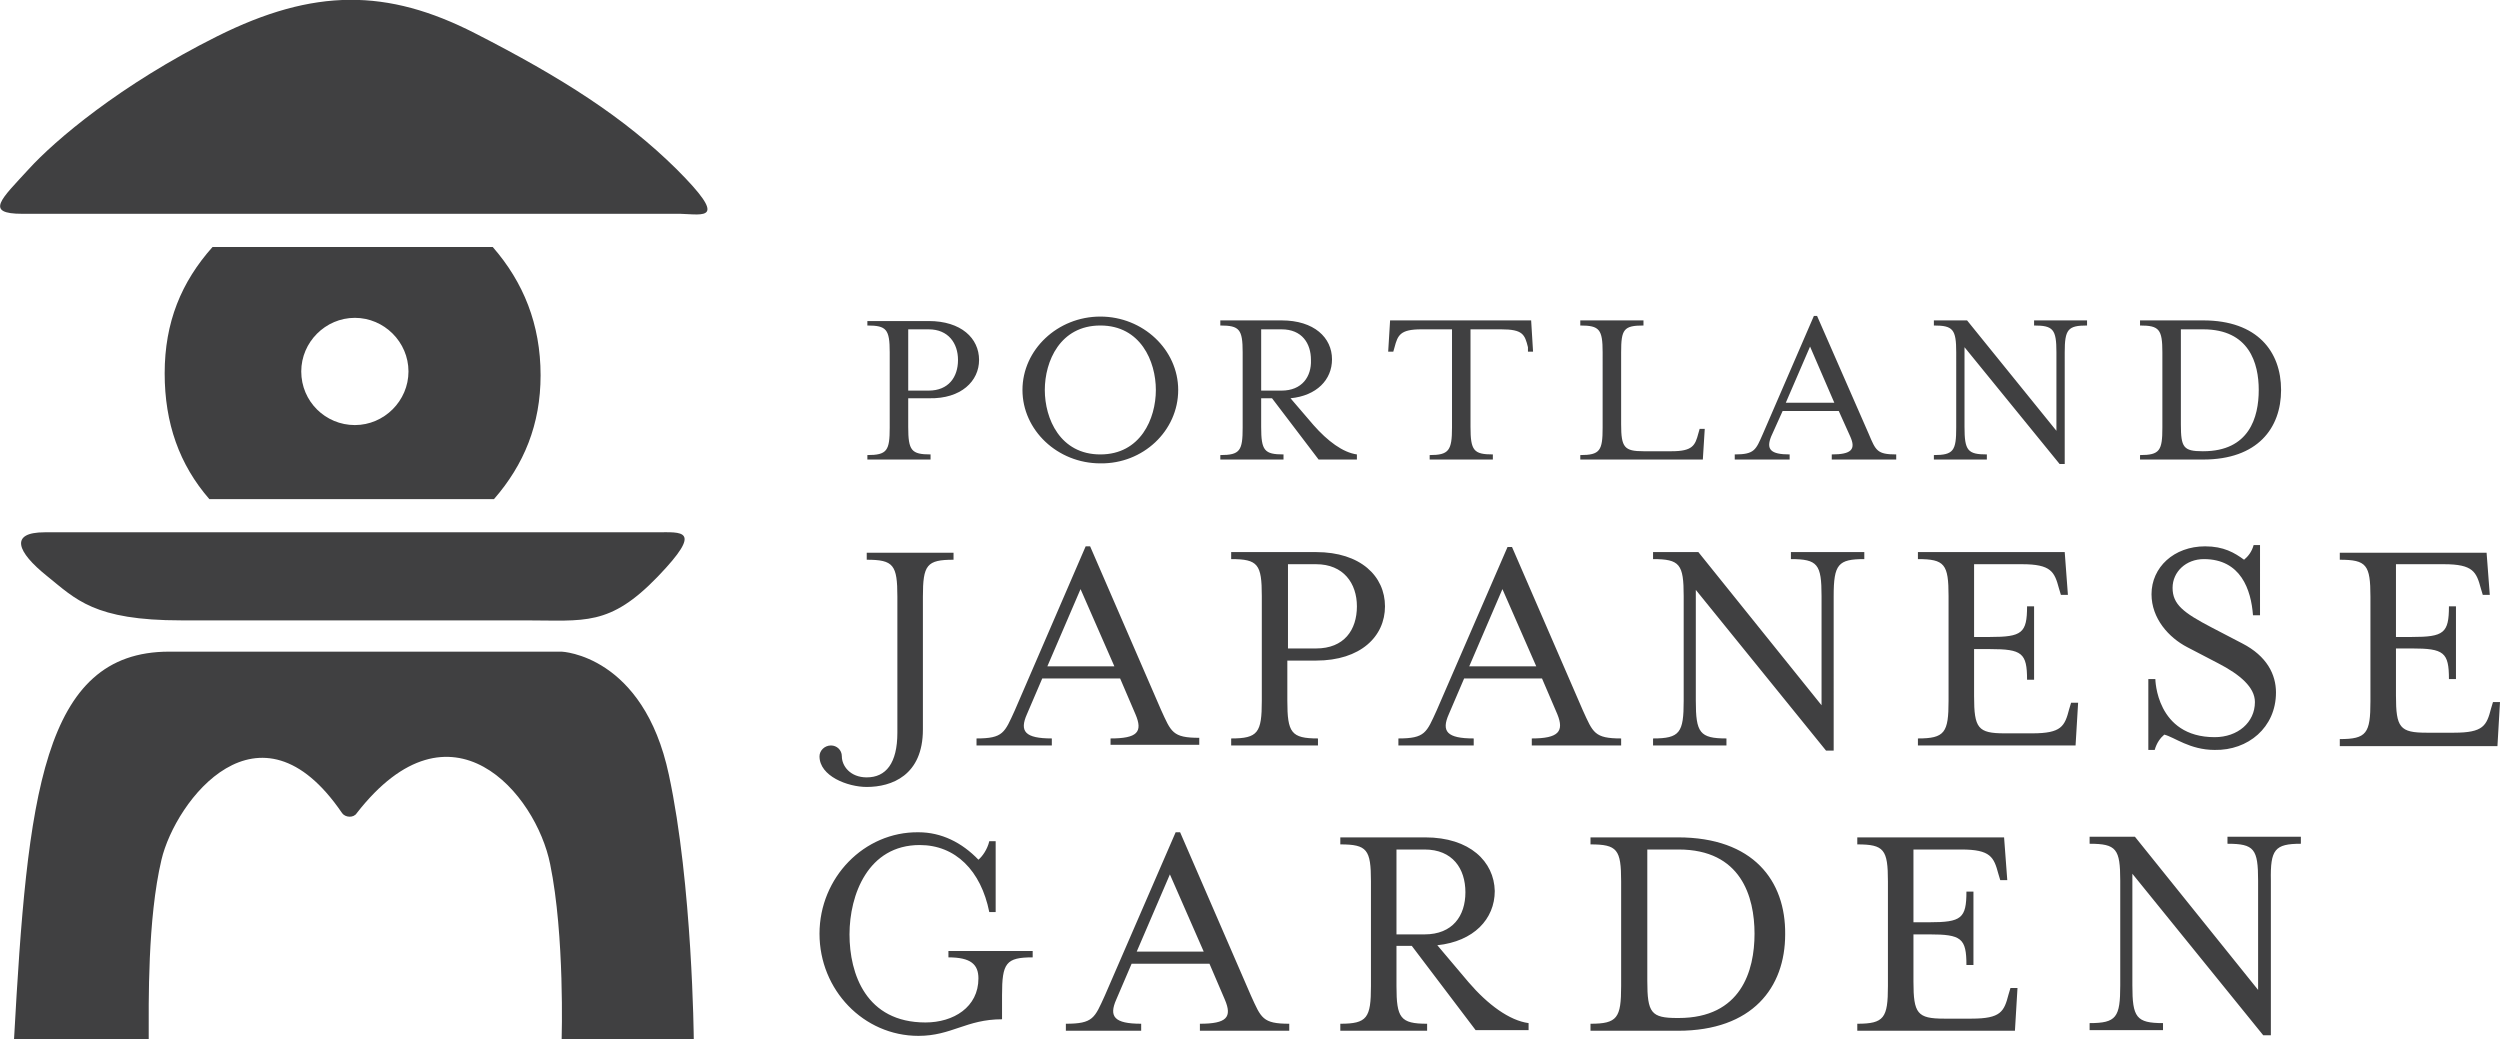
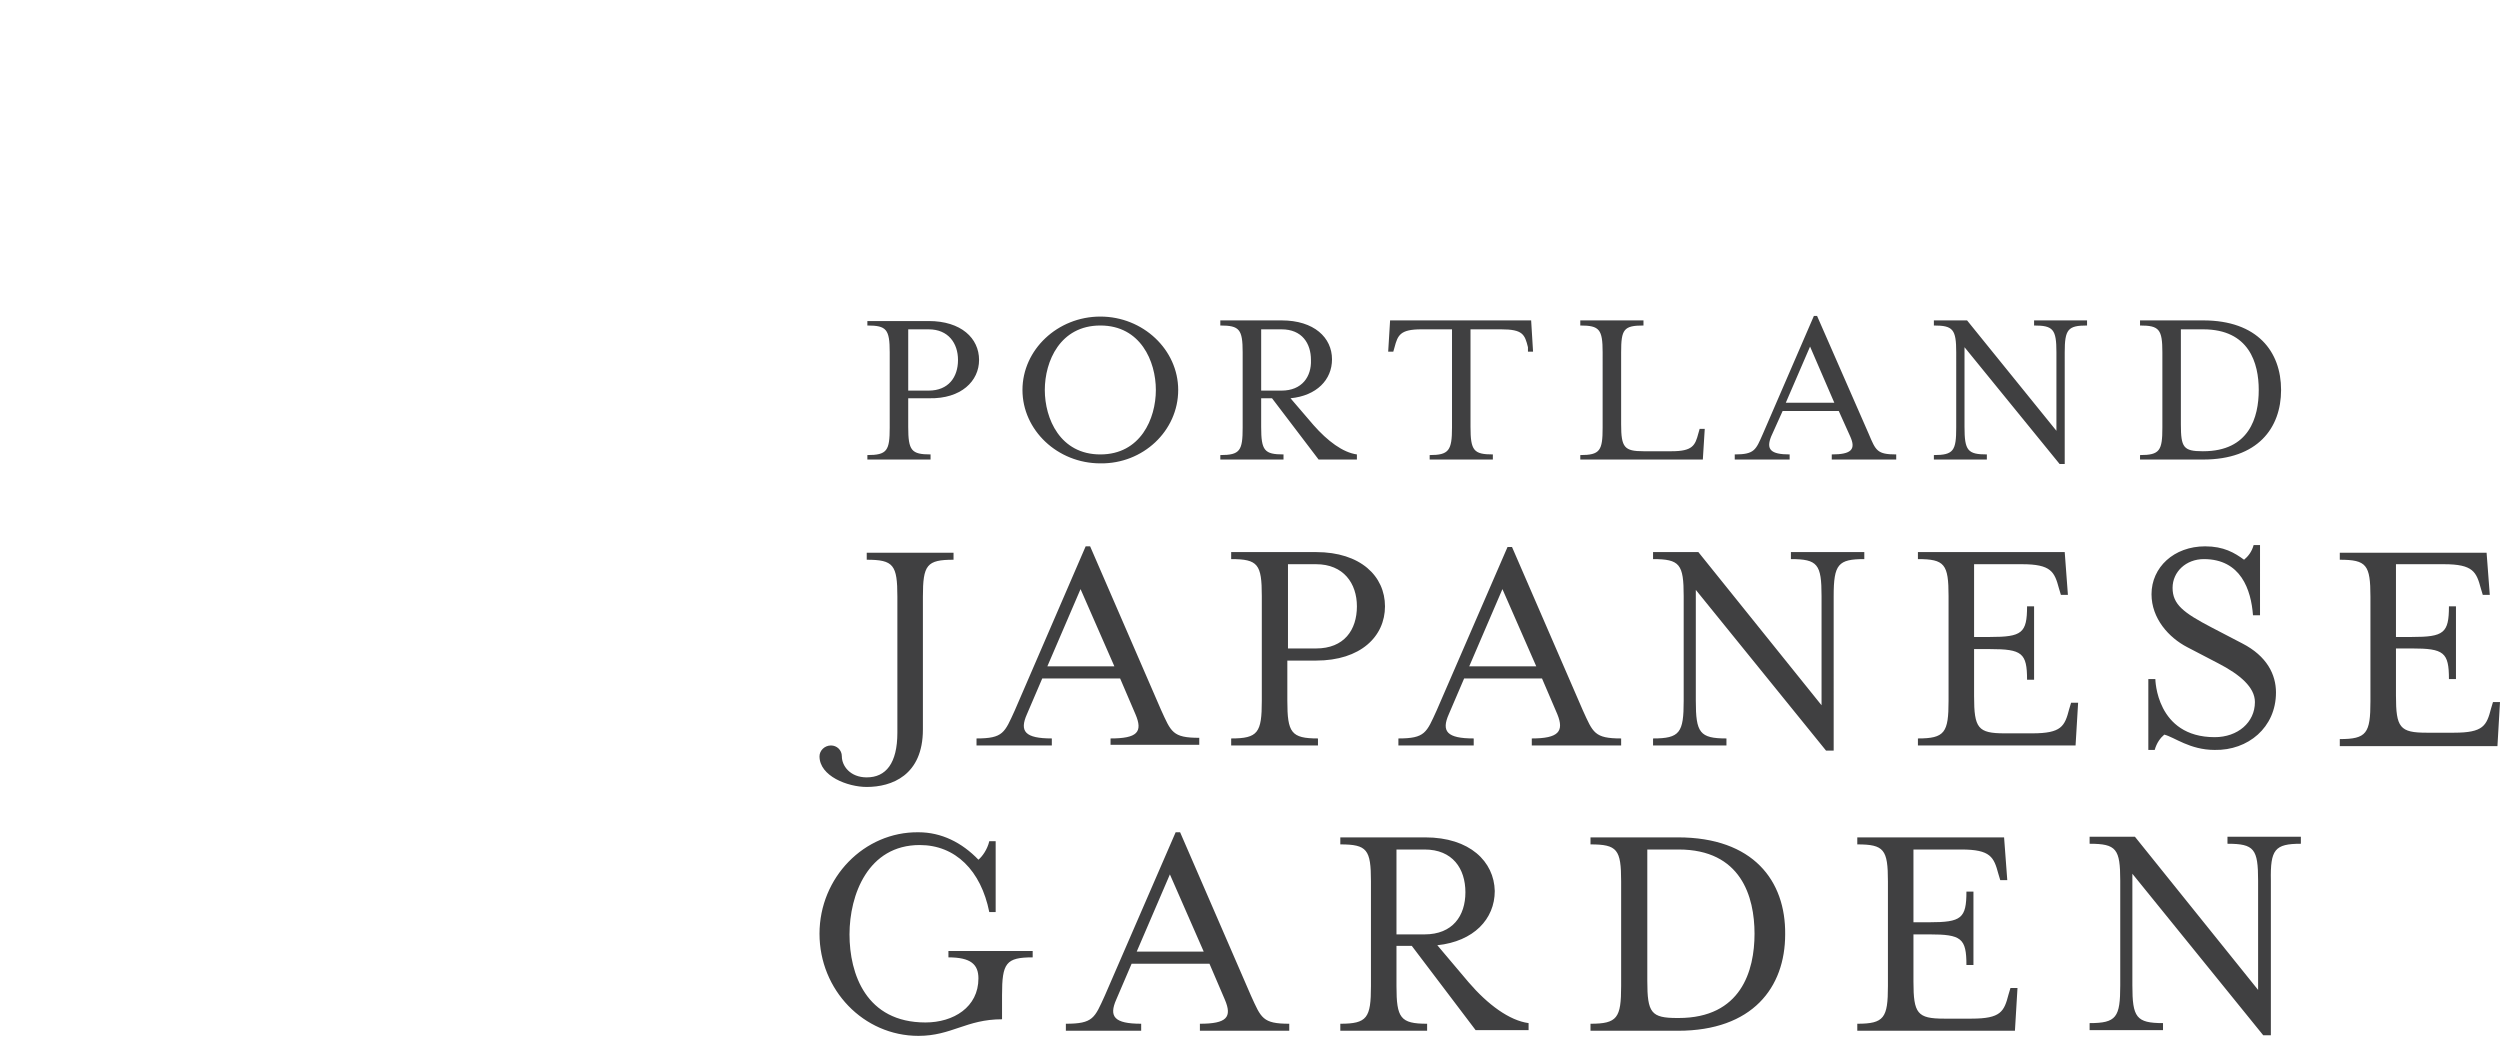
<svg xmlns="http://www.w3.org/2000/svg" version="1.1" id="Layer_2" x="0px" y="0px" viewBox="0 0 391.7 162.8" style="enable-background:new 0 0 391.7 162.8;" xml:space="preserve">
  <style type="text/css">
	.st0{fill:#404041;}
</style>
  <g>
-     <path class="st0" d="M2.2,162.8h21.1c0-5.7-0.2-18.8,2-28.1c2.2-9.3,15.3-26.4,28.3-7.3c0.5,0.7,1.8,0.8,2.3,0   c14.8-19,28.1-3,30.3,8c2.3,11.2,1.8,27.4,1.8,27.4h20.7c0,0-0.2-24.2-3.9-41.4c-4-18.8-16.8-19.3-16.8-19.3H26.5   C6.6,102.1,4.3,124.9,2.2,162.8 M102.8,83.4H7c-5.6,0-4.3,3.1,0.3,6.8c4.6,3.7,7.4,7,21.1,7h53.9c9.3,0,13.2,1,20.8-6.9   C110.3,82.8,106.8,83.4,102.8,83.4 M47.2,58.2c0-4.6,3.8-8.4,8.4-8.4c4.6,0,8.4,3.8,8.4,8.4c0,4.6-3.8,8.4-8.4,8.4   C51,66.6,47.2,62.9,47.2,58.2 M32.8,78.2h44.6c4.7-5.4,7.3-11.7,7.3-19.4c0-8-2.7-14.6-7.5-20.1H33.3c-4.9,5.5-7.5,11.8-7.5,19.8   C25.8,66.3,28.1,72.8,32.8,78.2 M106,26.5c-8.2-8.1-17.9-14.3-31.6-21.3c-13.7-7-25.2-7.1-40.4,0.5C18.8,13.3,8.6,22,4.5,26.5   c-4.3,4.7-7,7-1,7h103.1C110.3,33.6,114.2,34.7,106,26.5" />
    <path class="st0" d="M314,131.2h-23v1.1c4.2,0,4.8,0.8,4.8,5.8v16.4c0,5-0.6,5.9-4.8,5.9v1.1h24.7l0.4-6.7H315l-0.3,1   c-0.7,2.7-1.2,3.8-5.8,3.8h-4.3c-4.2,0-4.8-0.8-4.8-5.8v-7.4h2.5c5,0,5.8,0.6,5.8,4.8h1.1v-11.5h-1.1c0,4.2-0.8,4.8-5.8,4.8h-2.5   v-11.4h7.5c4.6,0,5.1,1.2,5.8,3.8l0.3,1h1.1L314,131.2z M265.6,92.3l20.5,25.3h1.2V93.4c0-5,0.7-5.8,4.8-5.8v-1.1h-11.5v1.1   c4.2,0,4.8,0.8,4.8,5.8v17.1l-19.3-24H259v1.1c4.2,0,4.8,0.8,4.8,5.8v16.4c0,5-0.6,5.9-4.8,5.9v1.1h11.5v-1.1   c-4.2,0-4.8-0.9-4.8-5.9V92.3z M258.1,133.1h4.9c9.8,0,11.9,7.4,11.9,13.2s-2.1,13.2-11.9,13.2h-0.2c-4.1,0-4.7-0.8-4.7-5.8V133.1z    M262.9,131.2h-13.7v1.1c4.2,0,4.8,0.8,4.8,5.8v16.4c0,5-0.6,5.9-4.8,5.9v1.1h13.7c11.7,0,16.8-6.8,16.8-15.1   C279.8,138,274.7,131.2,262.9,131.2 M240.7,104.4h-10.5l5.2-12.1L240.7,104.4z M240,115.7v1.1h14v-1.1c-4.2,0-4.4-0.9-6-4.4   l-11.1-25.6h-0.7l-11.1,25.6c-1.6,3.5-1.8,4.4-6,4.4v1.1h11.8v-1.1c-4.2,0-5.1-1.1-3.9-3.8l2.4-5.6h12.2l2.4,5.6   C245.1,114.6,244.2,115.7,240,115.7 M223.2,133.1c4.4,0,6.4,3,6.4,6.7c0,3.7-2,6.6-6.4,6.6h-4.4v-13.3H223.2z M223.3,131.2H210v1.1   c4.2,0,4.8,0.8,4.8,5.8v16.4c0,5-0.6,5.9-4.8,5.9v1.1h13.6v-1.1c-4.2,0-4.8-0.9-4.8-5.9v-6.3h2.4l10,13.2h8.3v-1.1   c-3-0.4-6.4-2.9-9.4-6.4l-4.9-5.8c5.7-0.6,9-4.1,9-8.5C234.1,135,230.3,131.2,223.3,131.2 M178.1,149.1l5.2-12.1l5.3,12.1H178.1z    M167,160.4v1.1h11.8v-1.1c-4.2,0-5.1-1.1-3.9-3.8l2.4-5.6h12.2l2.4,5.6c1.2,2.8,0.3,3.8-3.9,3.8v1.1h14v-1.1c-4.2,0-4.4-0.9-6-4.4   l-11.1-25.6h-0.7L173.1,156C171.5,159.5,171.3,160.4,167,160.4 M128.4,146.3c0,8.8,6.9,16,15.5,16c5.2,0,7.5-2.6,13.1-2.6v-3.8   c0-5,0.6-5.9,4.8-5.9v-1h-13.2v1c3.5,0,4.7,1.1,4.7,3.3c0,4.5-3.9,6.9-8.3,6.9c-9.3,0-11.9-7.6-11.9-13.8c0-6.2,2.9-14,11-14   c5.6,0,9.6,4,10.9,10.5h1v-11.1h-1c-0.3,1.3-1.1,2.4-1.7,2.9c-2.6-2.7-5.8-4.3-9.4-4.3C135.4,130.3,128.4,137.5,128.4,146.3    M140.6,103.8v11c0,4.8-1.8,7-4.8,7c-2.6,0-3.9-1.8-3.9-3.3c0-1-0.8-1.7-1.7-1.7c-1,0-1.8,0.8-1.8,1.7c0,3.1,4.4,4.8,7.4,4.8   c3.9,0,8.8-1.8,8.8-9v-13.6h0v-7.2c0-5,0.6-5.8,4.8-5.8v-1.1h-13.6v1.1c4.2,0,4.8,0.8,4.8,5.8L140.6,103.8L140.6,103.8z    M150.1,56.4c0,2.7-1.5,4.8-4.6,4.8h-3.2v-9.6h3.2C148.6,51.6,150.1,53.8,150.1,56.4 M153.4,56.4c0-3.4-2.8-6.1-7.9-6.1h-9.6V51   c3,0,3.5,0.6,3.5,4.2V67c0,3.6-0.4,4.3-3.5,4.3V72h9.9v-0.8c-3,0-3.5-0.6-3.5-4.3v-4.5h3.3C150.6,62.5,153.4,59.7,153.4,56.4    M181.1,61.1c0,4.5-2.4,10.1-8.7,10.1c-6.3,0-8.7-5.6-8.7-10.1c0-4.5,2.4-10.1,8.7-10.1C178.7,51,181.1,56.6,181.1,61.1    M184.6,61.1c0-6.3-5.5-11.5-12.2-11.5c-6.7,0-12.2,5.2-12.2,11.5s5.5,11.5,12.2,11.5C179.1,72.7,184.6,67.5,184.6,61.1    M174.6,104.4h-10.5l5.2-12.1L174.6,104.4z M173.9,116.7h14v-1.1c-4.2,0-4.4-0.9-6-4.4l-11.1-25.6h-0.7L159,111.3   c-1.6,3.5-1.8,4.4-6,4.4v1.1h11.8v-1.1c-4.2,0-5.1-1.1-3.9-3.8l2.4-5.6h12.2l2.4,5.6c1.2,2.8,0.3,3.8-3.9,3.8V116.7z M200.8,61.2   h-3.2v-9.6h3.2c3.2,0,4.6,2.2,4.6,4.8C205.5,59,204,61.2,200.8,61.2 M206.6,72h6v-0.8c-2.2-0.3-4.6-2.1-6.8-4.6l-3.6-4.2   c4.1-0.4,6.5-2.9,6.5-6.1c0-3.4-2.8-6.1-7.9-6.1h-9.6V51c3,0,3.5,0.6,3.5,4.2V67c0,3.6-0.4,4.3-3.5,4.3V72h9.9v-0.8   c-3,0-3.5-0.6-3.5-4.3v-4.5h1.7L206.6,72z M212.6,95c0,3.7-2,6.6-6.4,6.6h-4.4V88.4h4.4C210.5,88.4,212.6,91.4,212.6,95 M217,95   c0-4.7-3.8-8.5-10.8-8.5h-13.3v1.1c4.2,0,4.8,0.8,4.8,5.8v16.4c0,5-0.6,5.9-4.8,5.9v1.1h13.6v-1.1c-4.2,0-4.8-0.9-4.8-5.9v-6.3h4.5   C213.2,103.5,217,99.7,217,95 M239.4,55.1h0.8l-0.3-4.9h-22.1l-0.3,4.9h0.8l0.2-0.7c0.5-1.9,0.9-2.8,4.2-2.8h4.8V67   c0,3.6-0.5,4.3-3.5,4.3V72h9.9v-0.8c-3,0-3.5-0.6-3.5-4.3V51.6h4.8c3.4,0,3.7,0.8,4.2,2.8L239.4,55.1z M266.8,72l0.3-4.8h-0.8   l-0.2,0.7c-0.5,1.9-0.9,2.8-4.2,2.8h-4.4c-3,0-3.5-0.6-3.5-4.2V55.2c0-3.6,0.4-4.2,3.5-4.2v-0.8h-9.9V51c3,0,3.5,0.6,3.5,4.2V67   c0,3.6-0.4,4.3-3.5,4.3V72H266.8z M287.4,63.1h-7.6l3.8-8.8L287.4,63.1z M287,72h10.1v-0.8c-3,0-3.2-0.6-4.3-3.2l-8.1-18.5h-0.5   l-8,18.5c-1.1,2.5-1.3,3.2-4.4,3.2V72h8.6v-0.8c-3,0-3.7-0.8-2.9-2.8l1.8-4h8.8l1.8,4c0.9,2,0.2,2.8-2.9,2.8V72z M323.5,86.5h-23   v1.1c4.2,0,4.8,0.8,4.8,5.8v16.4c0,5-0.6,5.9-4.8,5.9v1.1h24.7l0.4-6.7h-1.1l-0.3,1c-0.7,2.7-1.2,3.8-5.8,3.8h-4.3   c-4.2,0-4.8-0.8-4.8-5.8v-7.4h2.5c5,0,5.8,0.6,5.8,4.8h1.1V95h-1.1c0,4.2-0.8,4.8-5.8,4.8h-2.5V88.4h7.5c4.6,0,5.1,1.2,5.8,3.8   l0.3,1h1.1L323.5,86.5z M327,51v-0.8h-8.3V51c3,0,3.5,0.6,3.5,4.2v12.3l-14-17.3h-5.2V51c3,0,3.5,0.6,3.5,4.2V67   c0,3.6-0.4,4.3-3.5,4.3V72h8.3v-0.8c-3,0-3.5-0.6-3.5-4.3V54.4l14.9,18.3h0.8V55.2C323.5,51.6,324,51,327,51 M353.9,61.1   c0,4.3-1.5,9.6-8.7,9.6h-0.1c-3,0-3.4-0.6-3.4-4.2V51.6h3.5C352.4,51.6,353.9,56.9,353.9,61.1 M357.4,61.1c0-6-3.7-10.9-12.2-10.9   h-9.9V51c3,0,3.5,0.6,3.5,4.2V67c0,3.6-0.4,4.3-3.5,4.3V72h9.9C353.7,72,357.4,67.1,357.4,61.1 M356.6,108.5c0-2.8-1.4-5.7-5.3-7.7   l-4.8-2.5c-4.4-2.3-6.1-3.6-6.1-6.2c0-2.5,2.1-4.5,4.9-4.5c5.8,0,7.4,4.8,7.7,8.8h1.1V85.4h-1c-0.3,1.1-0.9,1.8-1.5,2.3   c-1.5-1.1-3.2-2.1-6.1-2.1c-4.9,0-8.4,3.3-8.4,7.5c0,3.8,2.7,6.8,5.6,8.3l4.8,2.5c3.5,1.8,5.8,3.8,5.8,6.1c0,3.2-2.7,5.5-6.3,5.5   c-9.2,0-9.3-9.1-9.3-9.1h-1.1v11.1h1c0.3-1.1,0.9-1.9,1.5-2.4c1.6,0.4,4,2.4,7.9,2.4C352.2,117.6,356.6,114,356.6,108.5    M360.5,132.2v-1.1h-11.5v1.1c4.2,0,4.8,0.8,4.8,5.8v17.1l-19.3-24h-7.1v1.1c4.2,0,4.8,0.8,4.8,5.8v16.4c0,5-0.6,5.9-4.8,5.9v1.1   h11.5v-1.1c-4.2,0-4.8-0.9-4.8-5.9v-17.5l20.5,25.3h1.2v-24.2C355.7,133.1,356.4,132.2,360.5,132.2 M391.7,110h-1.1l-0.3,1   c-0.7,2.7-1.2,3.8-5.8,3.8h-4.3c-4.2,0-4.8-0.8-4.8-5.8v-7.4h2.5c5,0,5.8,0.6,5.8,4.8h1.1V95h-1.1c0,4.2-0.8,4.8-5.8,4.8h-2.5V88.4   h7.5c4.6,0,5.1,1.2,5.8,3.8l0.3,1h1.1l-0.5-6.6h-23v1.1c4.2,0,4.8,0.8,4.8,5.8v16.4c0,5-0.6,5.9-4.8,5.9v1.1h24.7L391.7,110z" />
  </g>
</svg>